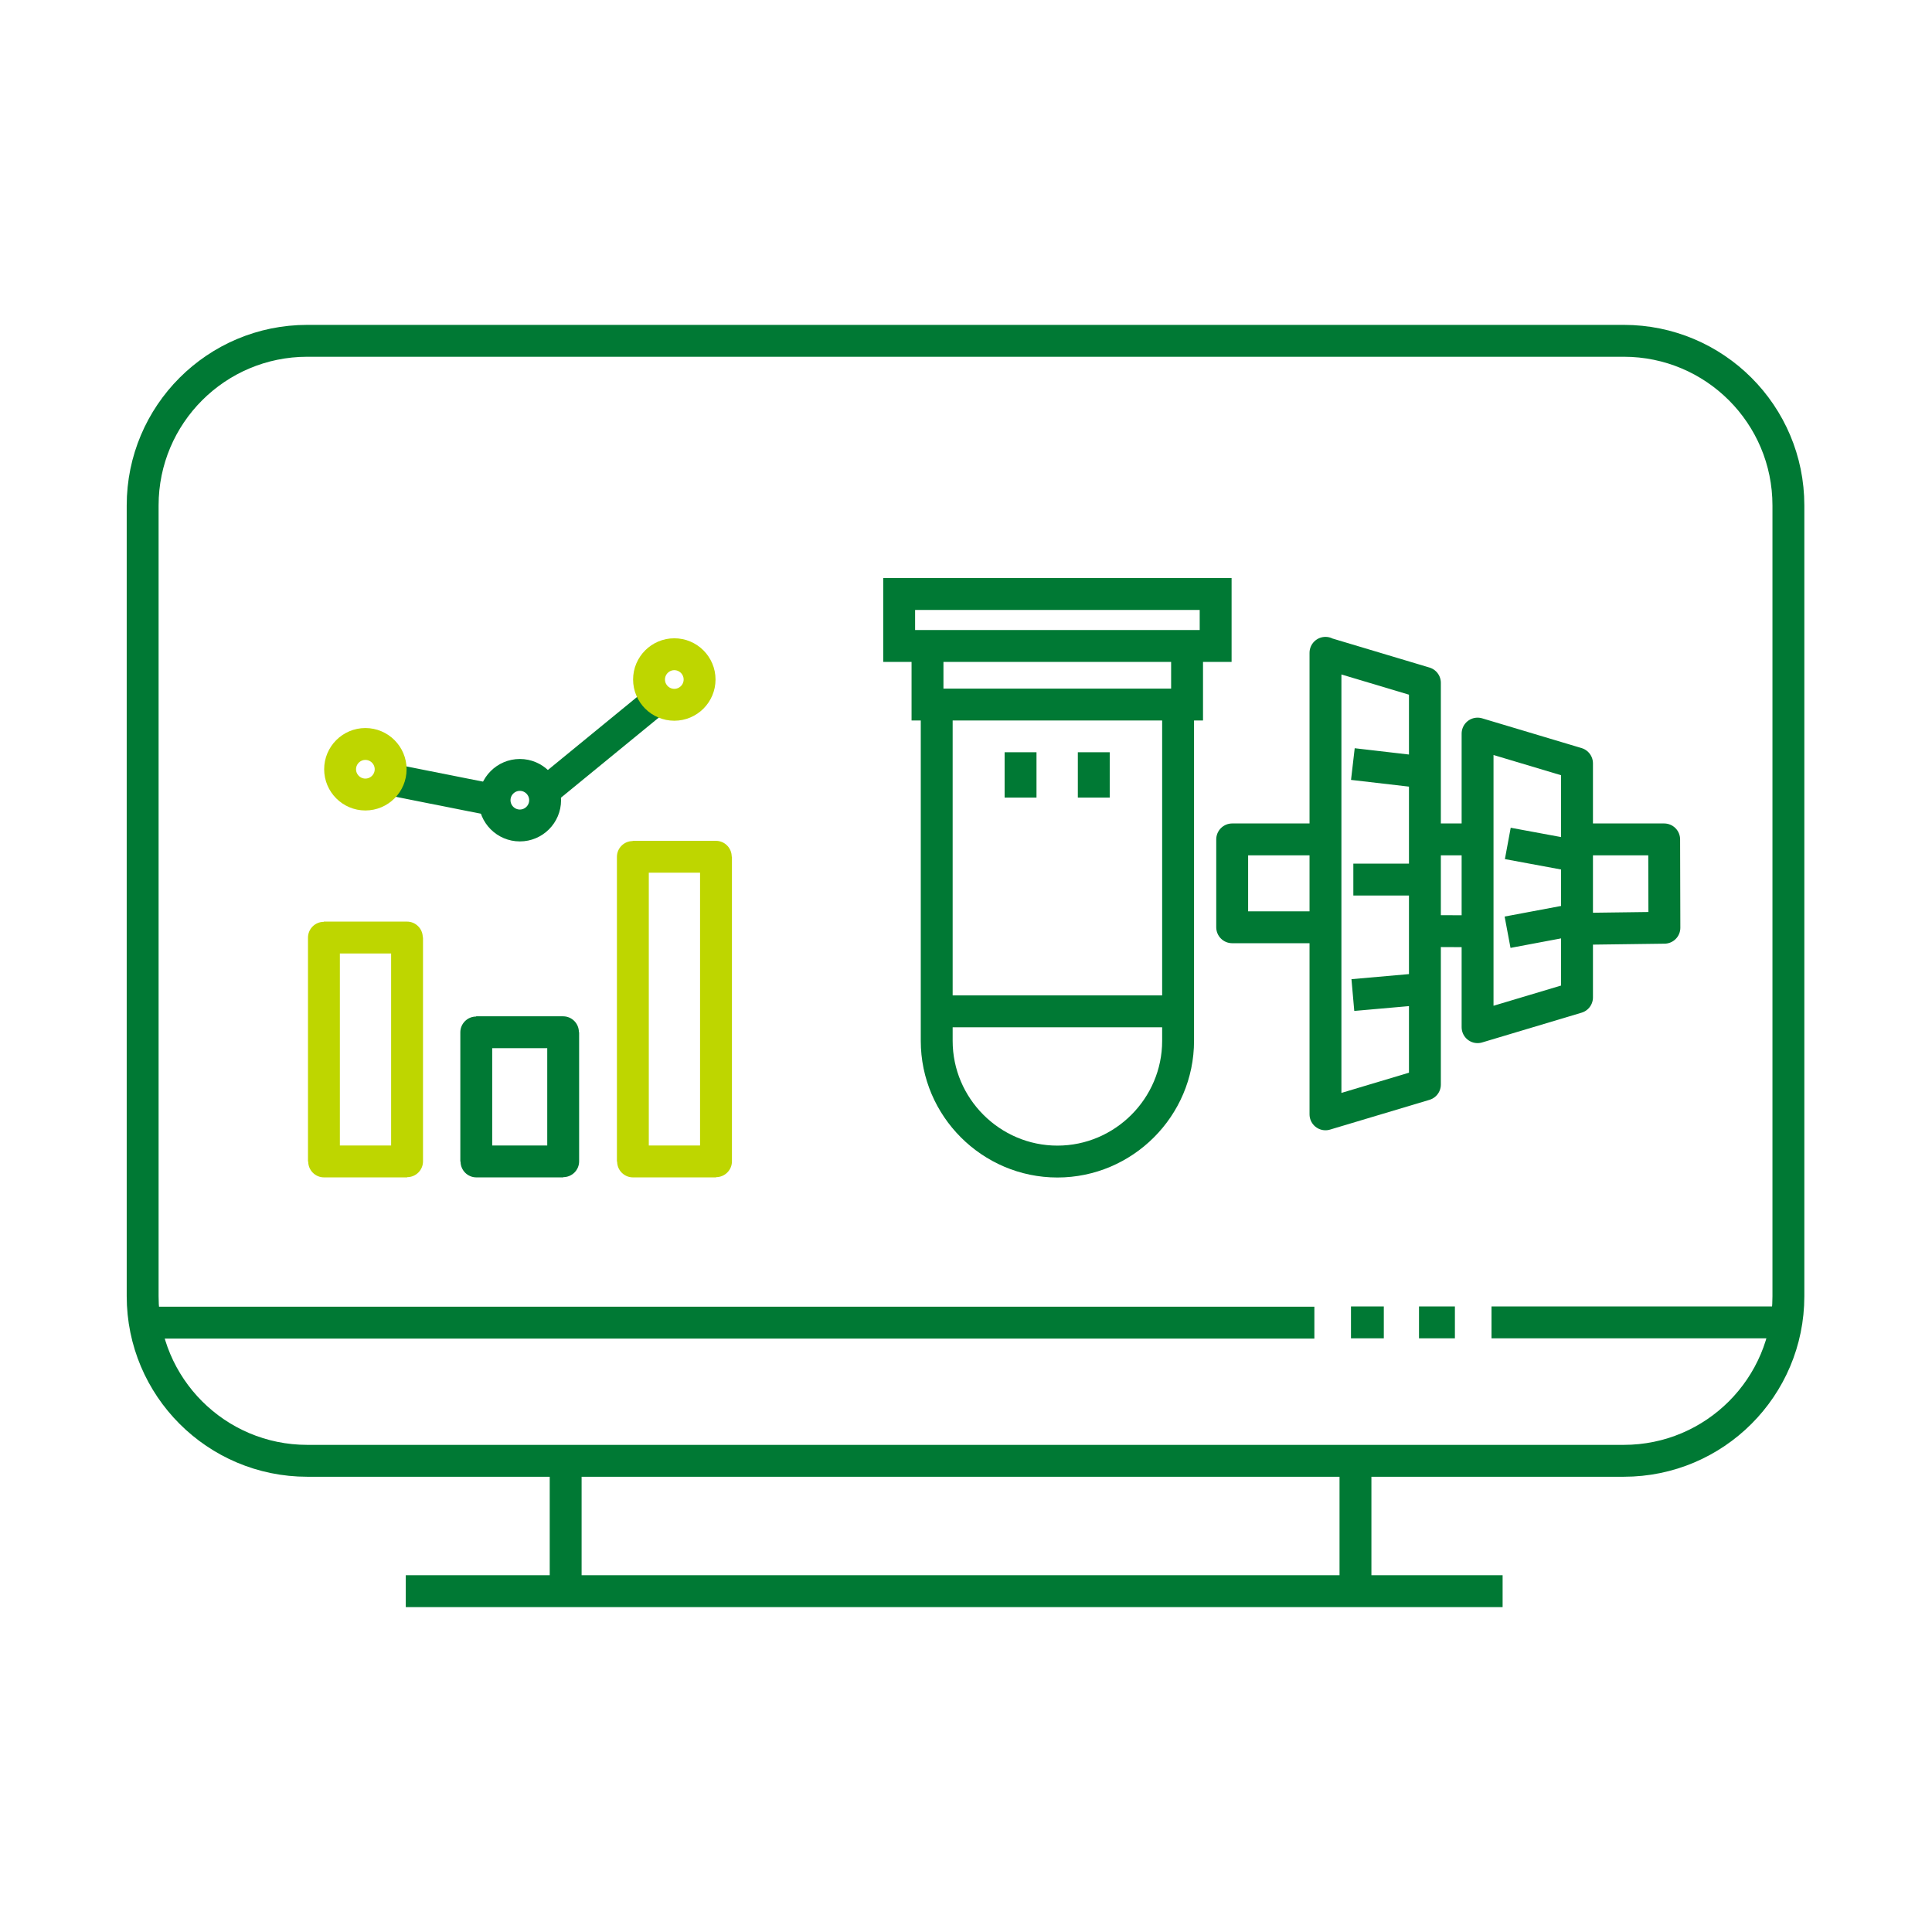
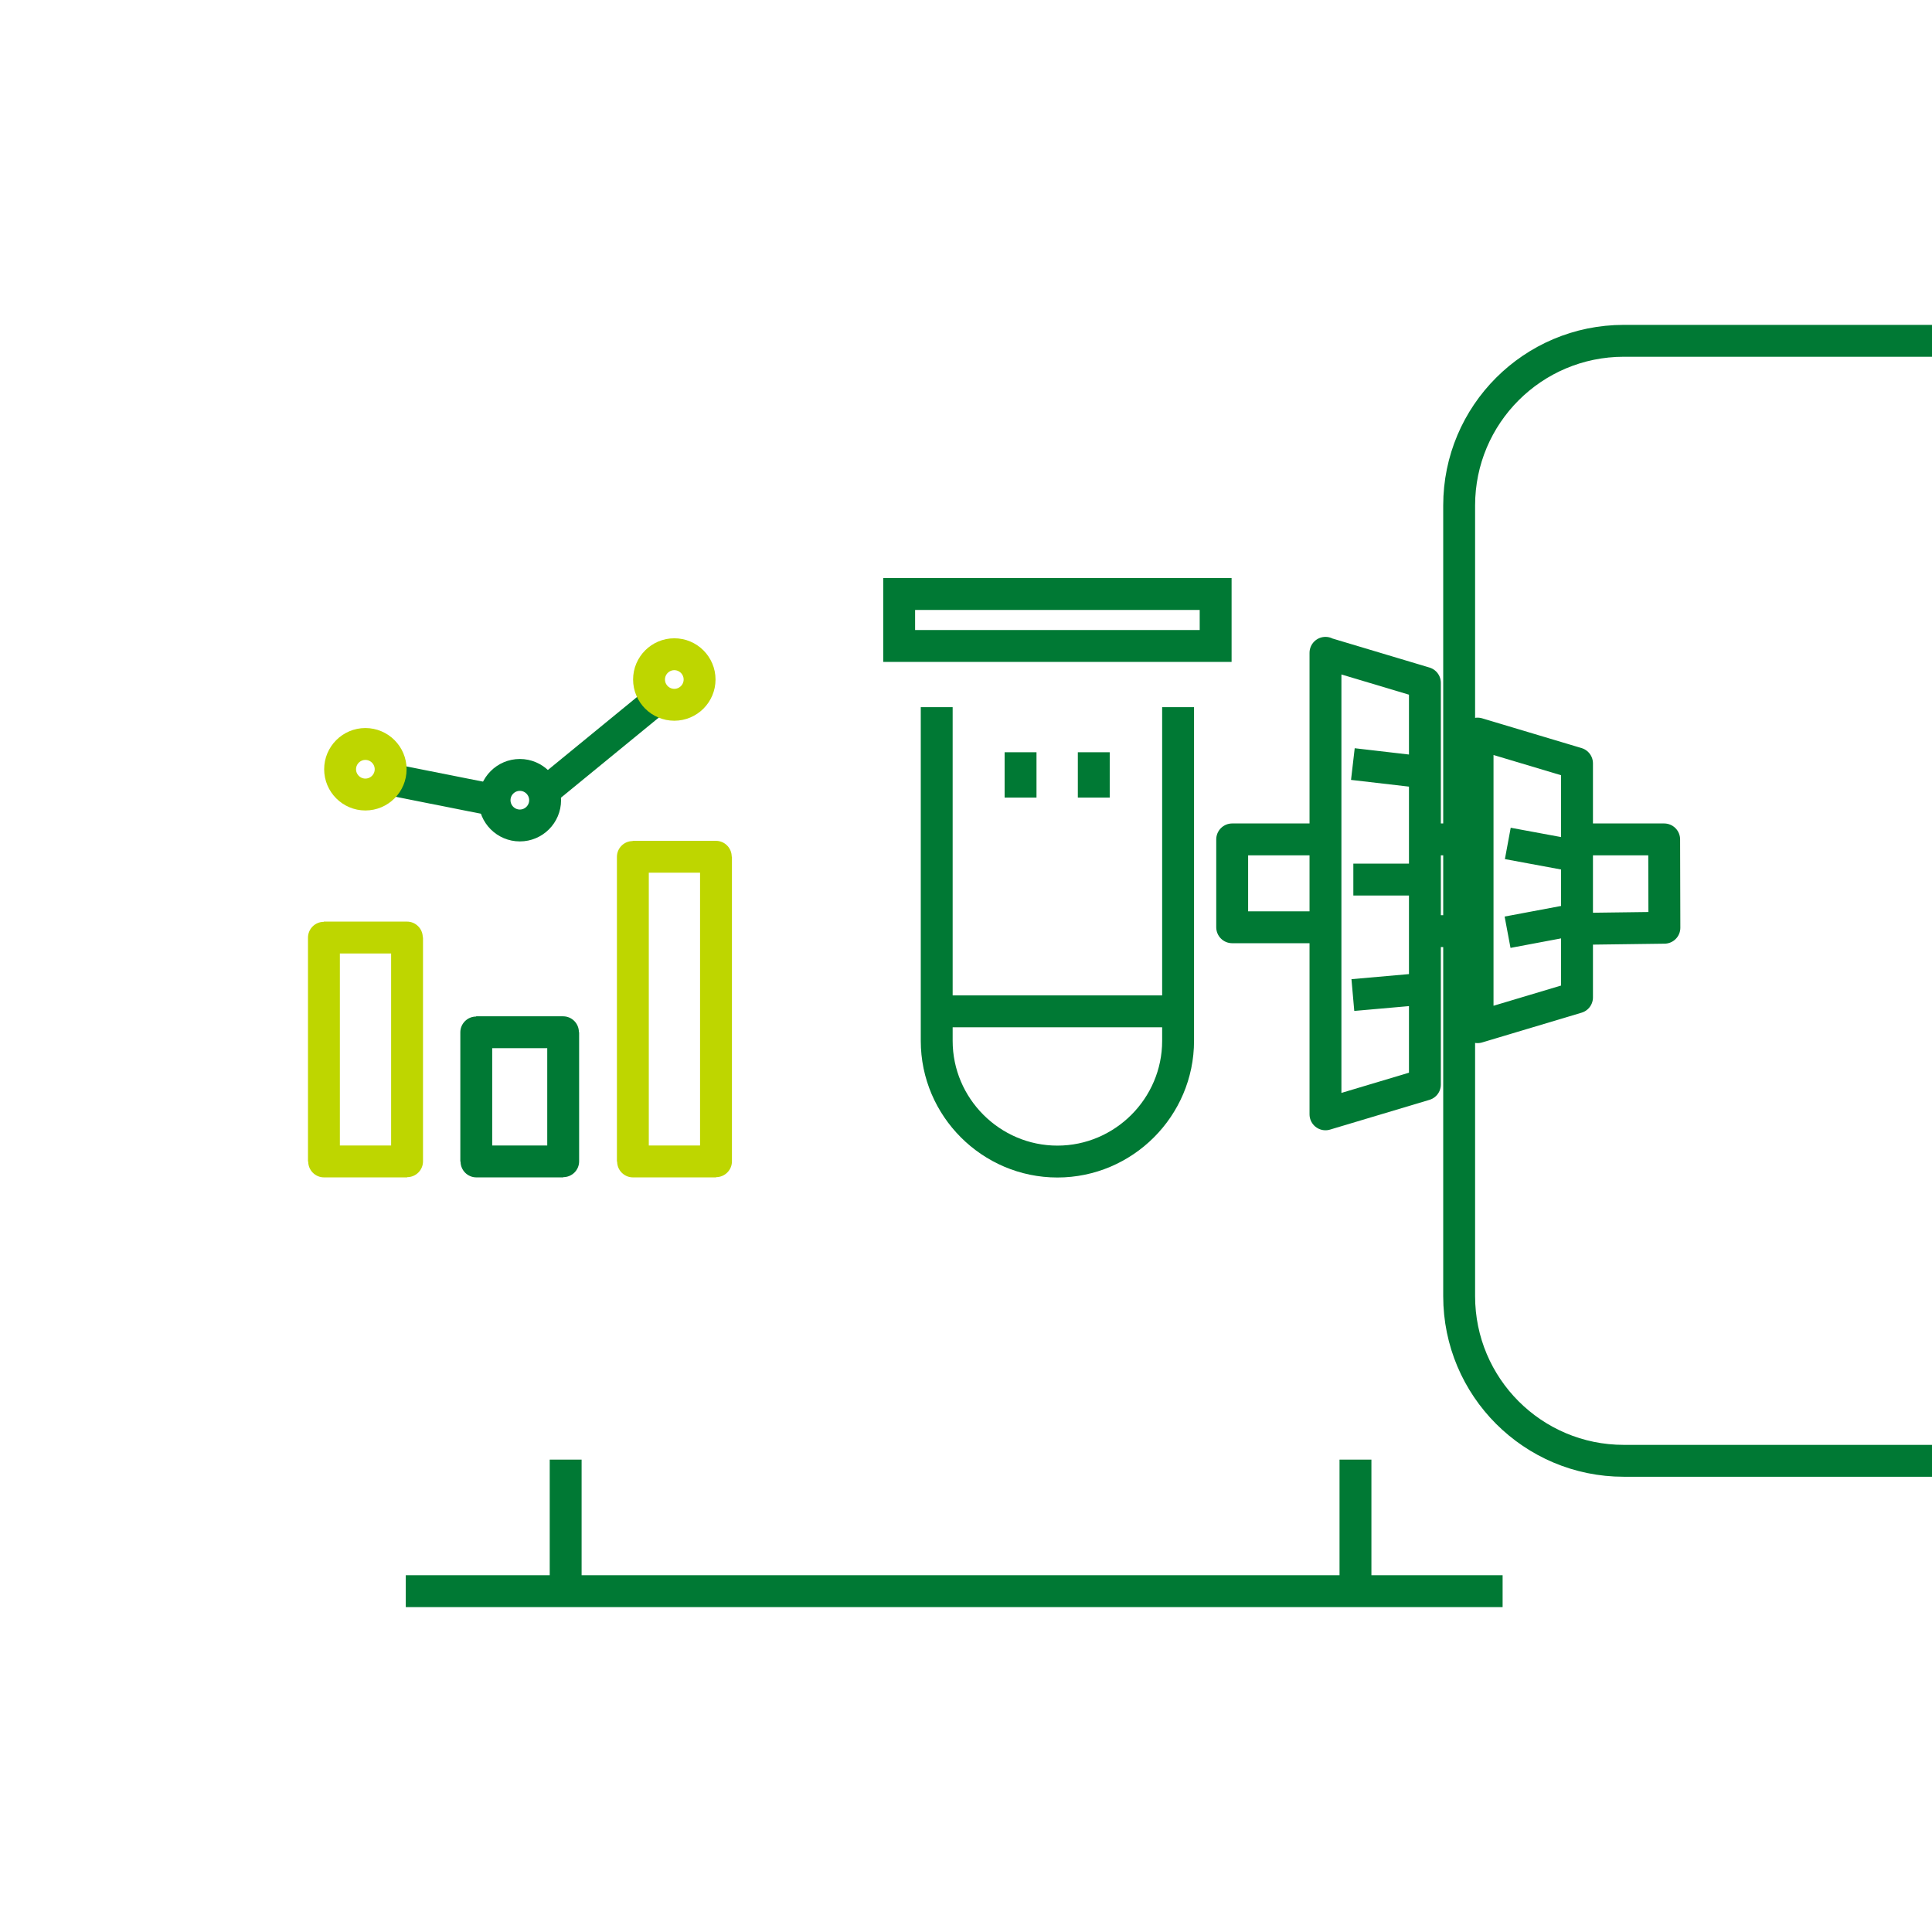
<svg xmlns="http://www.w3.org/2000/svg" xml:space="preserve" width="250mm" height="250mm" version="1.1" style="shape-rendering:geometricPrecision; text-rendering:geometricPrecision; image-rendering:optimizeQuality; fill-rule:evenodd; clip-rule:evenodd" viewBox="0 0 8.18 8.18">
  <defs>
    <style type="text/css">
   
    .str7 {stroke:#007934;stroke-width:0.135;stroke-miterlimit:22.926}
    .str8 {stroke:#007934;stroke-width:0.135;stroke-miterlimit:22.926}
    .str5 {stroke:#007934;stroke-width:0.135;stroke-miterlimit:22.926}
    .str4 {stroke:#007934;stroke-width:0.135;stroke-miterlimit:22.926}
    .str6 {stroke:#007934;stroke-width:0.135;stroke-miterlimit:22.926}
    .str3 {stroke:#007934;stroke-width:0.135;stroke-miterlimit:22.926}
    .str11 {stroke:#007934;stroke-width:0.135;stroke-linejoin:round;stroke-miterlimit:22.926}
    .str13 {stroke:#BED600;stroke-width:0.135;stroke-linejoin:round;stroke-miterlimit:22.926}
    .str12 {stroke:#BED600;stroke-width:0.135;stroke-linejoin:round;stroke-miterlimit:22.926}
    .str10 {stroke:#007934;stroke-width:0.135;stroke-linejoin:round;stroke-miterlimit:22.926}
    .str0 {stroke:#007934;stroke-width:0.135;stroke-linejoin:round;stroke-miterlimit:22.926}
    .str9 {stroke:#007934;stroke-width:0.135;stroke-linejoin:round;stroke-miterlimit:22.926}
    .str1 {stroke:#007934;stroke-width:0.135;stroke-linejoin:round;stroke-miterlimit:22.926}
    .str2 {stroke:#007934;stroke-width:0.135;stroke-linejoin:round;stroke-miterlimit:22.926}
    .fil0 {fill:none}
    .fil1 {fill:#007934;fill-rule:nonzero}
    .fil2 {fill:#BED600;fill-rule:nonzero}
   
  </style>
  </defs>
  <g id="čtverečky">
-     <rect id="automatization" class="fil0" width="8.18" height="8.18" />
-   </g>
+     </g>
  <g id="ikony">
    <g id="_2101497314896">
-       <path class="fil0 str0" d="M6.875 1.443l-5.574 0c-0.385,0 -0.697,0.312 -0.697,0.697 0,0.898 0,2.45 0,3.348 0,0.385 0.312,0.697 0.697,0.697 1.335,0 4.239,0 5.574,0 0.385,0 0.697,-0.312 0.697,-0.697 0,-0.898 0,-2.45 0,-3.348 0,-0.385 -0.312,-0.697 -0.697,-0.697z" />
+       <path class="fil0 str0" d="M6.875 1.443c-0.385,0 -0.697,0.312 -0.697,0.697 0,0.898 0,2.45 0,3.348 0,0.385 0.312,0.697 0.697,0.697 1.335,0 4.239,0 5.574,0 0.385,0 0.697,-0.312 0.697,-0.697 0,-0.898 0,-2.45 0,-3.348 0,-0.385 -0.312,-0.697 -0.697,-0.697z" />
      <path class="fil0 str1" d="M2.395 6.18l0 0.557m3.344 0l0 -0.557" />
      <line class="fil0 str0" x1="1.718" y1="6.737" x2="6.362" y2="6.737" />
-       <path class="fil0 str2" d="M0.605 5.6l4.96 0m0.155 -0.001l0.139 0m0.149 0l0.152 0m0.155 0l1.26 0" />
      <path class="fil0 str3" d="M3.966 2.994l0 1.413c0,0.281 0.23,0.511 0.511,0.511l0 0c0.281,0 0.511,-0.23 0.511,-0.511l0 -1.413" />
-       <polyline class="fil0 str4" points="5.026,2.737 5.026,2.983 3.927,2.983 3.927,2.737 " />
      <rect class="fil0 str5" x="3.807" y="2.515" width="1.34" height="0.22" />
      <line class="fil0 str6" x1="4.976" y1="4.282" x2="3.966" y2="4.282" />
      <g>
        <line class="fil0 str7" x1="4.321" y1="3.185" x2="4.321" y2="3.377" />
        <line class="fil0 str8" x1="4.631" y1="3.185" x2="4.631" y2="3.377" />
      </g>
      <path class="fil0 str9" d="M6.034 3.554l0.223 0m0.421 0l0.368 0 0.001 0.374 -0.38 0.005m-0.411 0.01l-0.223 -0.001m-0.421 -0.016l-0.395 0 0 -0.372 0.386 0m0.009 -0.789l0.421 0.126 0 1.701 -0.421 0.126 0 -1.954zm0.644 0.341l0.421 0.126 0 0.991 -0.421 0.126 0 -1.243zm-0.261 0.16l-0.267 -0.031m0.306 0.951l-0.306 0.027m0.002 -0.489l0.327 0m0.624 0.167l-0.298 0.056m0.298 -0.321l-0.297 -0.055" />
      <g>
        <g>
          <path class="fil1" d="M2.385 4.985l-0.368 0 0 -0.135 0.368 0 0.067 0.067 -0.067 0.067zm0 -0.135c0.037,0 0.067,0.03 0.067,0.067 0,0.037 -0.03,0.067 -0.067,0.067l0 -0.135zm0.067 -0.48l0 0.547 -0.135 0 0 -0.547 0.067 -0.067 0.067 0.067zm-0.135 0c0,-0.037 0.03,-0.067 0.067,-0.067 0.037,0 0.067,0.03 0.067,0.067l-0.135 0zm-0.301 -0.067l0.368 0 0 0.135 -0.368 0 -0.067 -0.067 0.067 -0.067zm0 0.135c-0.037,0 -0.067,-0.03 -0.067,-0.067 0,-0.037 0.03,-0.067 0.067,-0.067l0 0.135zm-0.067 0.48l0 -0.547 0.135 0 0 0.547 -0.067 0.067 -0.067 -0.067zm0.135 0c0,0.037 -0.03,0.067 -0.067,0.067 -0.037,0 -0.067,-0.03 -0.067,-0.067l0.135 0z" />
        </g>
        <g>
          <path class="fil2" d="M3.032 4.985l-0.353 0 0 -0.135 0.353 0 0.067 0.067 -0.067 0.067zm0 -0.135c0.037,0 0.067,0.03 0.067,0.067 0,0.037 -0.03,0.067 -0.067,0.067l0 -0.135zm0.067 -1.223l0 1.29 -0.135 0 0 -1.29 0.067 -0.067 0.067 0.067zm-0.135 0c0,-0.037 0.03,-0.067 0.067,-0.067 0.037,0 0.067,0.03 0.067,0.067l-0.135 0zm-0.285 -0.067l0.353 0 0 0.135 -0.353 0 -0.067 -0.067 0.067 -0.067zm0 0.135c-0.037,0 -0.067,-0.03 -0.067,-0.067 0,-0.037 0.03,-0.067 0.067,-0.067l0 0.135zm-0.067 1.223l0 -1.29 0.135 0 0 1.29 -0.067 0.067 -0.067 -0.067zm0.135 0c0,0.037 -0.03,0.067 -0.067,0.067 -0.037,0 -0.067,-0.03 -0.067,-0.067l0.135 0z" />
        </g>
        <g>
          <polygon class="fil1" points="2.831,3.004 2.334,3.411 2.271,3.3 2.768,2.893 " />
        </g>
        <line class="fil0 str10" x1="1.646" y1="3.299" x2="2.094" y2="3.388" />
        <path class="fil0 str11" d="M2.308 3.388c0,-0.059 -0.048,-0.107 -0.107,-0.107 -0.059,0 -0.107,0.048 -0.107,0.107 0,0.059 0.048,0.107 0.107,0.107 0.059,0 0.107,-0.048 0.107,-0.107z" />
        <path class="fil0 str12" d="M2.962 2.877c0,-0.059 -0.048,-0.107 -0.107,-0.107 -0.059,0 -0.107,0.048 -0.107,0.107 0,0.059 0.048,0.107 0.107,0.107 0.059,0 0.107,-0.048 0.107,-0.107z" />
        <path class="fil0 str13" d="M1.654 3.257c0,-0.059 -0.048,-0.107 -0.107,-0.107 -0.059,0 -0.107,0.048 -0.107,0.107 0,0.059 0.048,0.107 0.107,0.107 0.059,0 0.107,-0.048 0.107,-0.107z" />
        <g>
          <path class="fil2" d="M1.724 4.985l-0.353 0 0 -0.135 0.353 0 0.067 0.067 -0.067 0.067zm0 -0.135c0.037,0 0.067,0.03 0.067,0.067 0,0.037 -0.03,0.067 -0.067,0.067l0 -0.135zm0.067 -0.881l0 0.949 -0.135 0 0 -0.949 0.067 -0.067 0.067 0.067zm-0.135 0c0,-0.037 0.03,-0.067 0.067,-0.067 0.037,0 0.067,0.03 0.067,0.067l-0.135 0zm-0.285 -0.067l0.353 0 0 0.135 -0.353 0 -0.067 -0.067 0.067 -0.067zm0 0.135c-0.037,0 -0.067,-0.03 -0.067,-0.067 0,-0.037 0.03,-0.067 0.067,-0.067l0 0.135zm-0.067 0.881l0 -0.949 0.135 0 0 0.949 -0.067 0.067 -0.067 -0.067zm0.135 0c0,0.037 -0.03,0.067 -0.067,0.067 -0.037,0 -0.067,-0.03 -0.067,-0.067l0.135 0z" />
        </g>
      </g>
    </g>
  </g>
</svg>